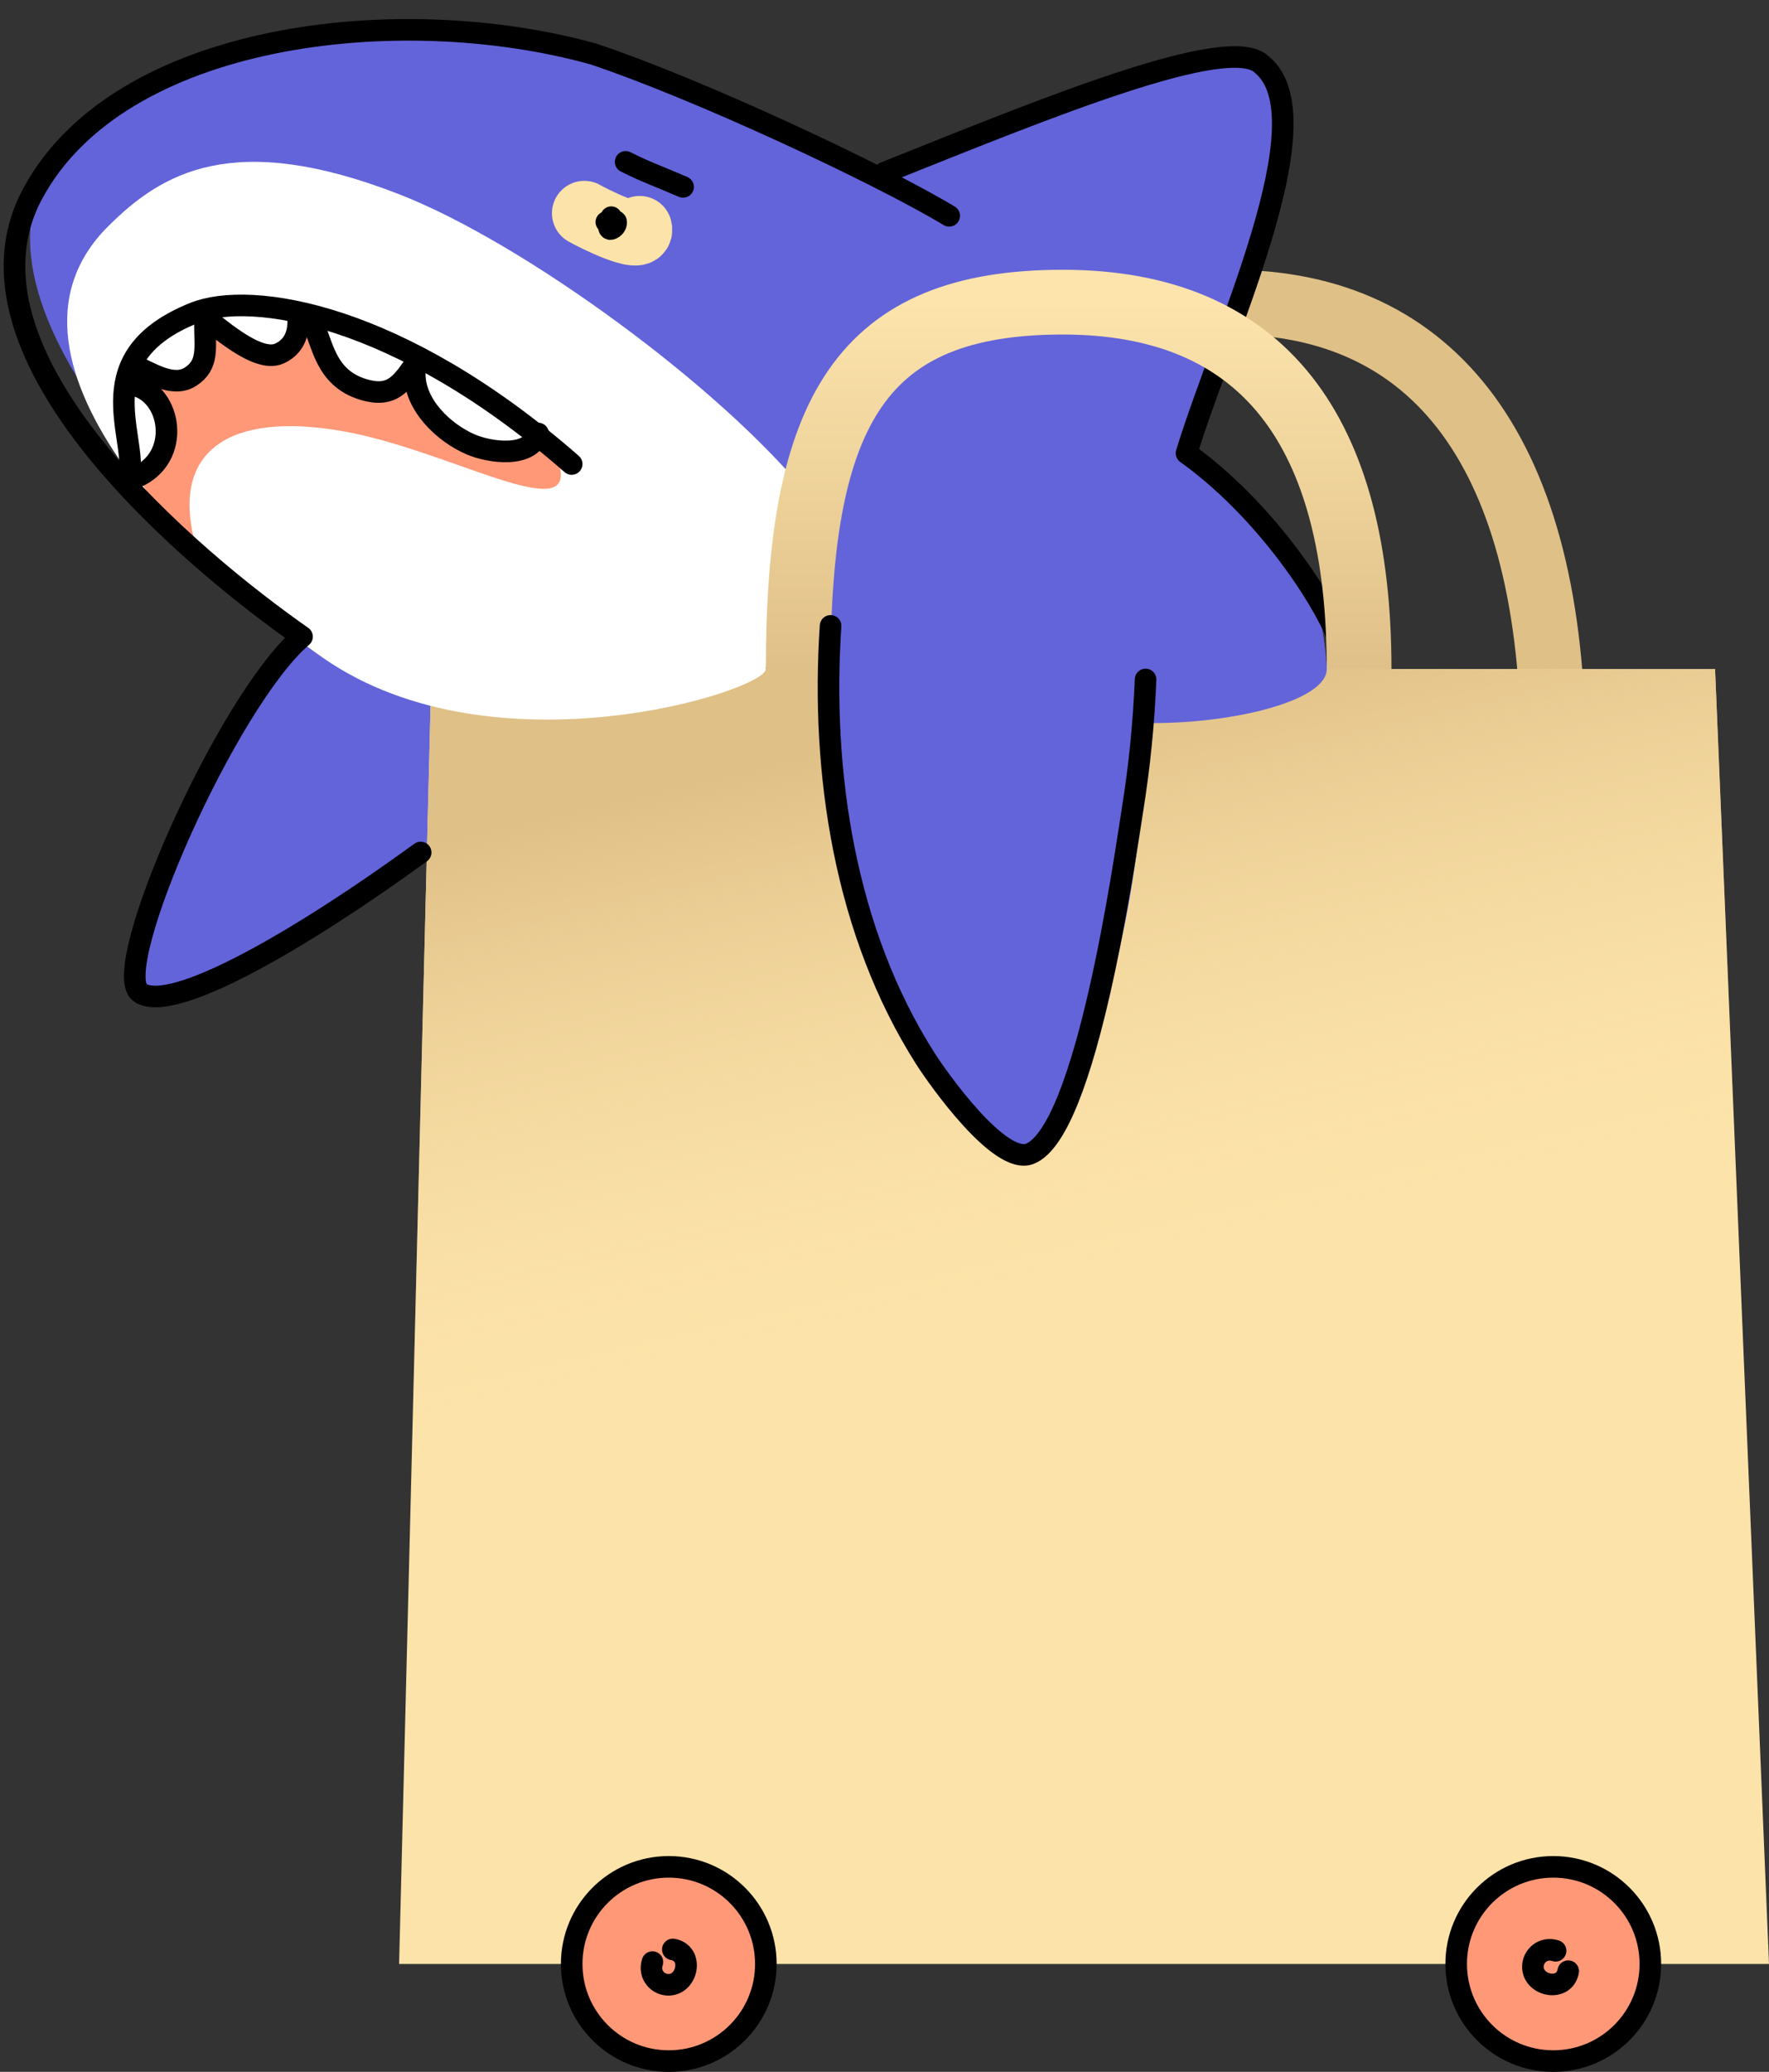
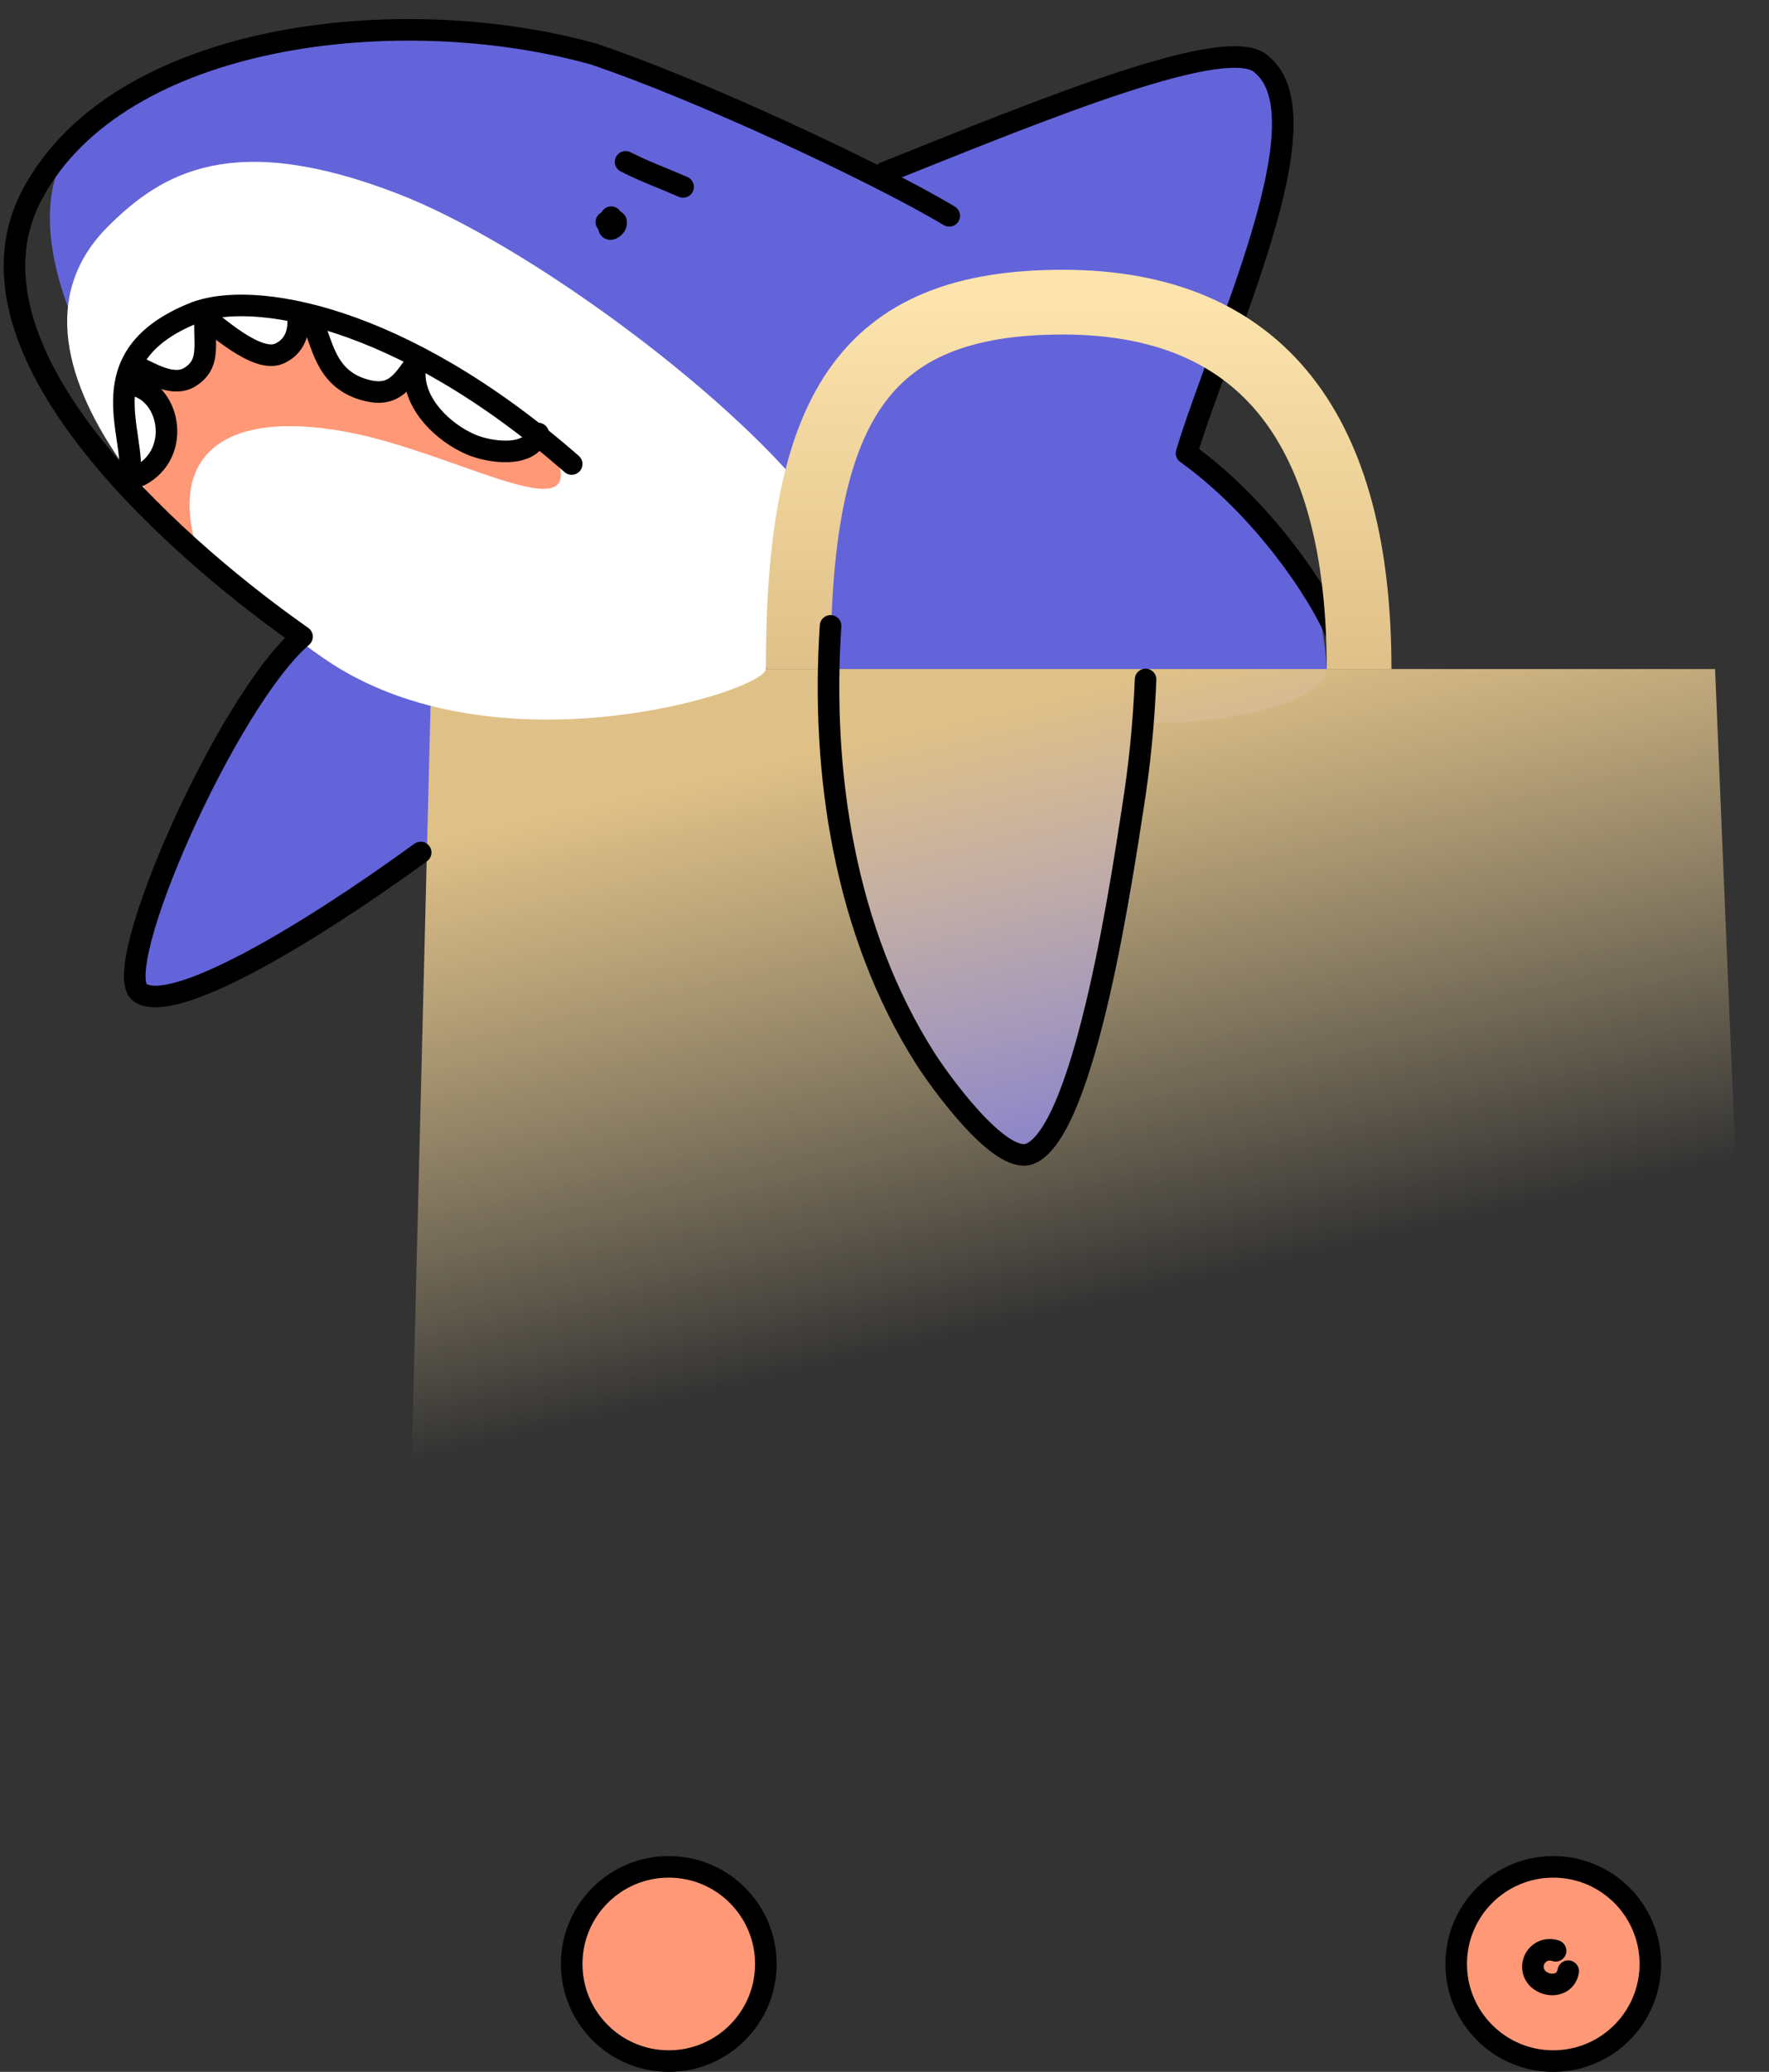
<svg xmlns="http://www.w3.org/2000/svg" width="82" height="96" viewBox="0 0 82 96" fill="none">
  <rect x="0" y="0" width="82" height="96" fill="#333333" stroke="none" />
-   <path d="M44 35C44 21.5 47.5 14 57 14C66.5 14 72 21 72 35" stroke="#DFC087" stroke-width="3" />
  <path d="M55 21C56 22.333 61 23 61.5 31C61.5 32.5 56.989 33.583 53 33.5C53.167 36.333 52.7 43.9 49.5 51.5C46.3 59.1 36 40.5 38.5 31C36.135 30.201 34.134 30.58 31.5 32.5C24 35.5 8.5 47.9 6.5 45.5C4.5 43.1 10.667 33.833 14 29.5C7.667 23.166 -2.597 10.064 5 5C15.5 -2 30 2 40.5 8C46.5 5.5 57.086 1.586 58.5 3C61.5 6 57.334 16 55 21Z" fill="#6364DA" />
-   <path d="M18.5 91L20 31H79.5L82 91H18.5Z" fill="#FCE3A9" />
  <path d="M18.5 91L20 31H79.5L82 91H18.5Z" fill="url(#paint0_linear_137_237)" />
-   <path d="M55 21C56 22.333 61 23 61.5 31C61.5 32.5 56.989 33.583 53 33.5C53.167 36.333 52.7 43.9 49.5 51.5C46.3 59.1 36 40.5 38.5 31C33.628 29.354 19.59 29.7 14 29.5C7.667 23.167 -4.75 11.5 5 5C15.5 -2 30 2 40.5 8C46.5 5.5 57.086 1.586 58.5 3C61.5 6 57.334 16 55 21Z" fill="#6364DA" />
  <path d="M5 10.5C7.5 8 10.815 6.011 18.5 9C24.302 11.256 33.5 18 37.5 23C38.895 25.9 35.855 28.513 35.5 31C35.5 32 22.946 36.001 15 30.5C9.925 26.987 -1.343 16.843 5 10.5Z" fill="white" />
  <path d="M41 8C48.5 5 57 1.5 58.5 3C61.5 5.5 56.667 15.5 55 21C58.5 23.5 61.2 27.5 62 29.5" stroke="black" stroke-linecap="round" stroke-linejoin="round" />
  <path d="M37 31C37 19 39.944 14 49.264 14C58.585 14 63 20 63 31" stroke="url(#paint1_linear_137_237)" stroke-width="3" />
-   <path d="M27.085 9.88C27.386 10.059 29.833 11.303 29.652 10.58" stroke="#FCE3A9" stroke-width="3" stroke-linecap="round" />
  <path d="M28.333 10.063C28.267 10.202 28.084 10.786 28.414 10.566C28.51 10.502 28.582 10.387 28.556 10.267C28.542 10.206 28.167 10.283 28.106 10.289" stroke="black" stroke-linecap="round" />
  <path d="M29 7.5C30 8 30.516 8.162 31.664 8.661" stroke="black" stroke-linecap="round" />
  <path d="M16 20C10.5 19 8 21 9 25C5.5 22.5 5.6 19.5 6 17.5C6.5 15 10.5 13 16 15C19.789 16.377 26 20 26 22C26 24 20.536 20.824 16 20Z" fill="#FF9877" />
  <path d="M6 17L7.5 20C8 21 7.5 21.5 6 22C5.5 20.333 5.1 16.6 7.5 15C10.5 13 15 14.5 17.5 15.5C19.5 16.3 23.334 19.166 25 20.5C24.667 20.833 23.5 21.3 21.5 20.5C19.5 19.7 19.334 17.833 19.5 17C18.834 17.333 17.3 18.4 16.5 18C15.7 17.6 14.5 15.333 14 14.5C13.834 15 13.3 16.1 12.5 16.5C11.7 16.9 10.167 15.333 9.5 14.5C9.5 15.166 9.3 16.7 8.5 17.5C7.7 18.3 6.5 17.5 6 17Z" fill="white" />
  <path d="M26.5 21.5C18.5 14.5 11.626 13.449 9 14.5C4 16.5 6.334 20.166 6 22" stroke="black" stroke-linecap="round" stroke-linejoin="round" />
  <path d="M24.946 20.086C24.573 21.25 22.678 20.962 21.817 20.591C20.567 20.052 19.227 18.772 19.227 17.344" stroke="black" stroke-linecap="round" />
  <path d="M19.071 17.109C18.482 17.951 18 18.39 16.852 18.049C15 17.5 14.959 15.777 14.45 14.916" stroke="black" stroke-linecap="round" />
  <path d="M13.823 14.916C13.823 15.562 13.557 16.116 12.935 16.387C11.908 16.834 9.997 15.063 9.28 14.524" stroke="black" stroke-linecap="round" />
  <path d="M9.5 15C9.5 16.146 9.68 16.897 8.84 17.448C8 18 6.901 17.212 6.225 16.952" stroke="black" stroke-linecap="round" />
  <path d="M5.99 17.814C7.852 17.991 8.5 21 6.46 22.044" stroke="black" stroke-linecap="round" />
  <path d="M38.5 29C38.047 35.786 39.155 43.181 42.896 49.052C43.494 49.992 46.354 54.026 47.747 53.457C50.363 52.389 52.115 39.922 52.5 37.5C52.824 35.467 53.016 33.547 53.102 31.483" stroke="black" stroke-linecap="round" stroke-linejoin="round" />
  <path d="M19.5 39.5C14 43.5 8 47 6.5 46C5 45 10.5 32.5 14 29.5C9 26 -2.5 16.5 1.5 9C5.5 1.5 18.5 3.94583e-05 27.5 2.5C32.3 4.1 40.667 8 44 10" stroke="black" stroke-linecap="round" stroke-linejoin="round" />
  <circle cx="31" cy="91" r="4.5" fill="#FF9877" stroke="black" />
  <circle cx="72" cy="91" r="4.5" fill="#FF9877" stroke="black" />
  <path d="M72.108 90.389C71.514 90.194 71.03 90.657 71.056 91.17C71.1 92.042 72.523 92.296 72.693 91.334" stroke="black" stroke-linecap="round" />
-   <path d="M30.243 90.912C30.048 91.506 30.511 91.99 31.023 91.964C31.896 91.92 32.15 90.497 31.188 90.327" stroke="black" stroke-linecap="round" />
  <defs>
    <linearGradient id="paint0_linear_137_237" x1="35" y1="35.5" x2="41.227" y2="62.677" gradientUnits="userSpaceOnUse">
      <stop stop-color="#DFC087" />
      <stop offset="1" stop-color="#FCE3A9" stop-opacity="0" />
    </linearGradient>
    <linearGradient id="paint1_linear_137_237" x1="50" y1="14" x2="50" y2="31" gradientUnits="userSpaceOnUse">
      <stop stop-color="#FCE4AC" />
      <stop offset="1" stop-color="#DFC088" />
    </linearGradient>
  </defs>
</svg>